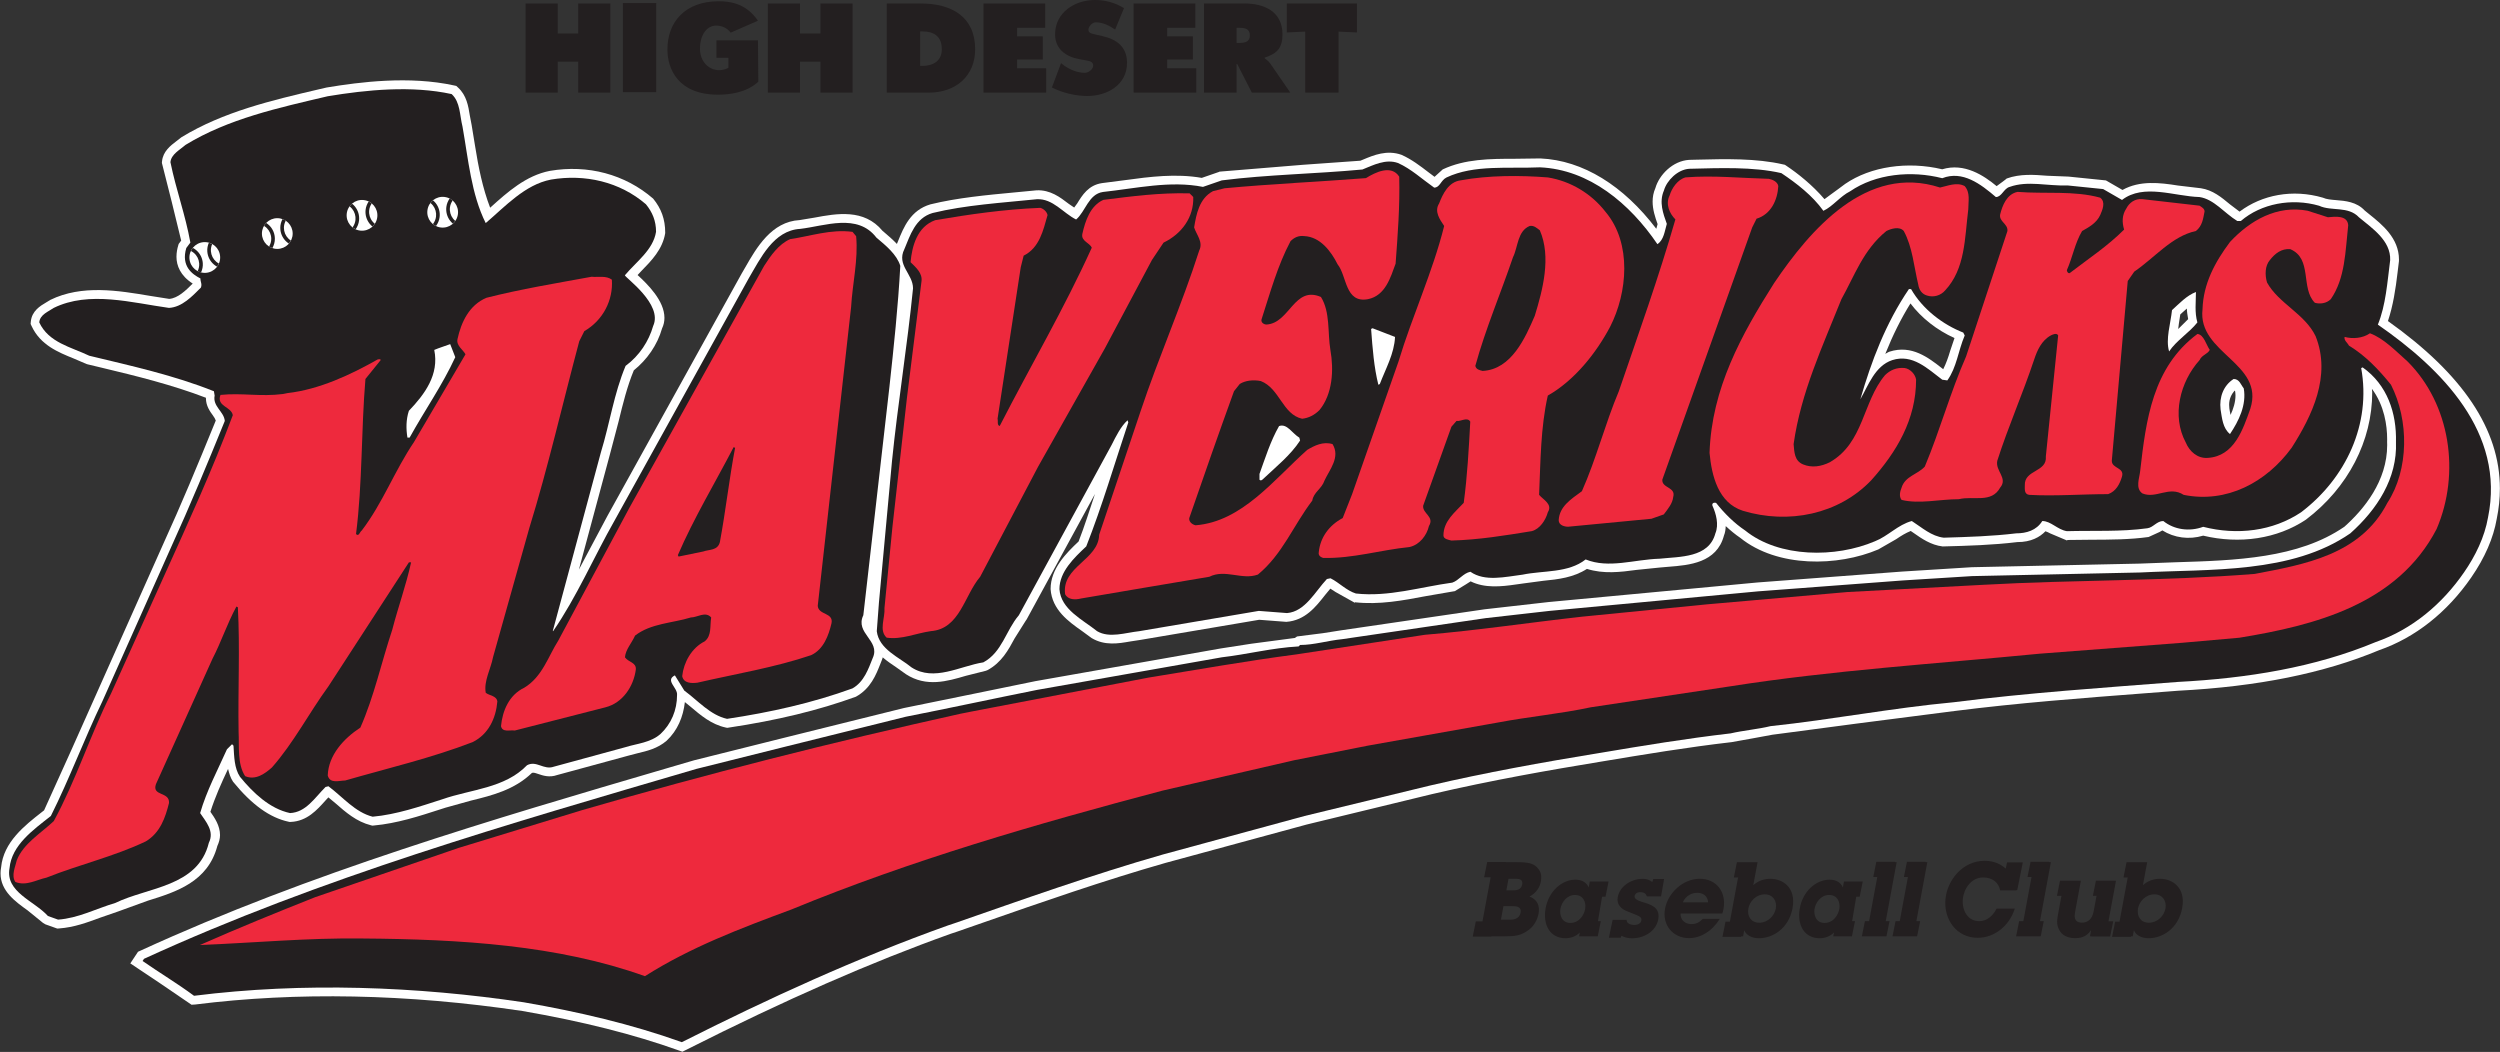
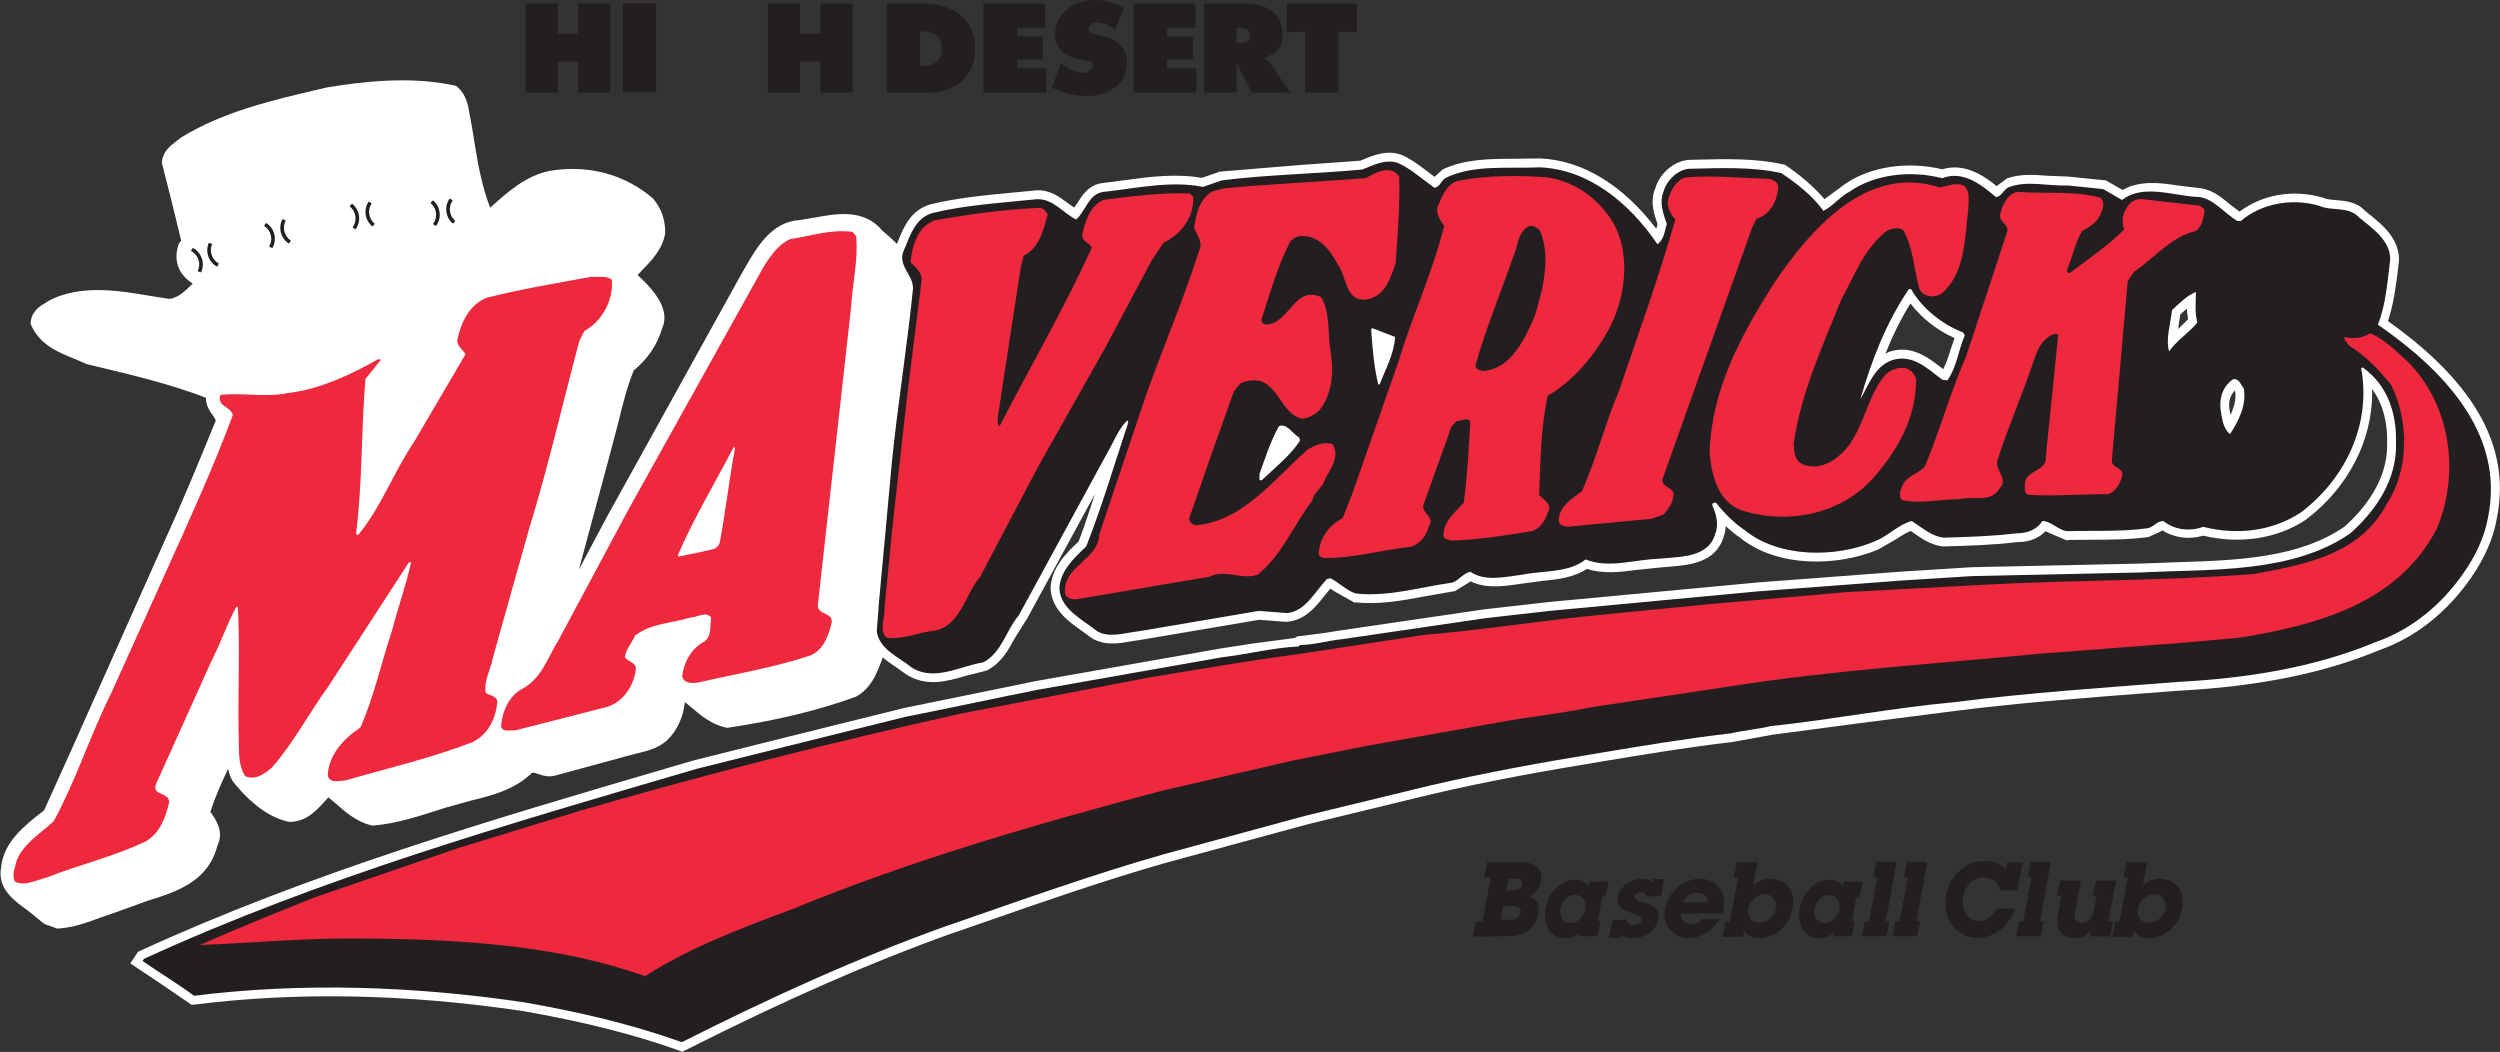
<svg xmlns="http://www.w3.org/2000/svg" width="243.95" height="102.65" version="1.1" viewBox="0 0 243.95 102.65">
  <rect x="0" y="0" width="243.95" height="102.65" fill="#333333" stroke="none" />
  <g transform="translate(-26.513 -139.68)">
    <path transform="matrix(0 1.333 1.333 0 244.17 180.17)" d="m0 0c-0.096-0.017-0.182-0.04-0.282-0.056 0 0-0.167-0.026-0.207-0.032-0.088-0.01-0.175-0.016-0.259-0.016-0.422 0-0.758 0.165-1.037 0.402 0.018 0.012 0.03 0.02 0.058 0.039 0.098 0.012 0.196 0.025 0.294 0.025 0.502 0 0.986-0.157 1.433-0.362zm-6.288-3.833c-0.13 0.022-0.242 0.023-0.376 0.047 0 0-0.419 0.064-0.691 0.105-0.061 0.066-0.123 0.133-0.123 0.133-0.111 0.118-0.207 0.234-0.31 0.35 0.251 3e-3 0.513 0.052 0.775 0.095 0.215-0.216 0.724-0.729 0.725-0.73zm1.575-16.684c0.494-0.144 0.949-0.307 1.366-0.516-0.022-0.029-0.066-0.085-0.066-0.085-0.776-0.991-1.742-2.225-1.22-3.846 0.039-0.118 0.111-0.203 0.163-0.31-1.378 0.552-2.598 1.161-3.692 1.842 1.061 0.803 1.946 1.925 2.534 3.224 0.404-0.136 0.915-0.309 0.915-0.309zm-2.16 32.039c-1.132 0.377-2.34 0.561-3.527 0.701l-0.856 0.104c-0.04 1e-3 -0.079 2e-3 -0.117 2e-3 -1.573 0-2.57-1.242-3.303-2.155l-0.291-0.357c-0.636-0.59-0.705-1.422-0.759-2.09-0.03-0.366-0.058-0.711-0.178-0.967-0.648-2.209-0.214-4.459 1.021-6.1-0.165-0.219-0.535-0.706-0.535-0.706-0.515-0.62-1.047-1.26-1.177-2.128-8e-3 -0.078-0.198-1.672-0.198-1.672-0.211-1.326-0.387-2.796 0.323-4.066-0.209-0.361-0.699-1.211-0.699-1.211l-0.279-2.737c-3e-3 -0.09-0.062-1.556-0.062-1.556-0.076-0.974-0.154-1.981 0.202-2.972 0 1e-3 0 1e-3 1e-3 1e-3 0.022 0 0.514-0.678 0.557-0.737-0.765-0.924-1.729-2.353-1.233-3.984-0.602-2.529-0.21-5.232 1.068-7.099 0.01 0 0.779-1.059 0.779-1.059s0.173-0.234 0.34-0.46c-1.044-0.89-1.903-1.981-2.449-2.799l-0.066-0.098-0.026-0.116c-0.46-1.992-0.403-4.226-0.348-6.388l0.013-0.511c0.075-1.205 1.107-2.192 2.062-2.465 0.331-0.147 0.665-0.204 0.992-0.204 0.588 0 1.147 0.186 1.647 0.364 0.082-0.022 0.165-0.044 0.165-0.044 0.065-0.016 0.117-0.035 0.179-0.051-3.152-2.396-5.013-5.362-5.15-8.487 0-0.057 0.025-1.852 0.025-1.878 0-1.798 0.012-3.651 0.779-5.271 5e-3 -0.011 0.416-0.457 0.543-0.596-0.156-0.207-0.314-0.419-0.314-0.419-0.476-0.619-0.968-1.259-1.297-2-0.38-1.072 0.023-2.035 0.348-2.81 0 0 0.048-0.117 0.083-0.204 0.013-0.173 0.298-4.191 0.298-4.191l0.501-6.114 0.024-0.049s0.363-1.05 0.434-1.255c-0.33-1.881-0.087-3.794 0.169-5.646l0.214-1.659c0.148-0.993 0.887-1.445 1.481-1.808 0 0 0.155-0.114 0.307-0.225-0.134-0.197-0.268-0.395-0.268-0.395-0.487-0.634-1.038-1.354-0.993-2.359 3e-3 -0.037 0.151-1.578 0.151-1.578 0.195-2.077 0.395-4.225 0.875-6.187 0.424-1.459 1.681-1.966 2.69-2.373l0.209-0.086c-0.316-0.301-0.603-0.631-0.87-0.947l-0.09-0.107c-1.632-1.349-1.269-3.357-0.965-4.982l0.179-1.083c0.11-2.062 2.038-3.167 3.445-3.973l0.476-0.276c0.017-0.01 17.738-9.825 17.738-9.825-6e-3 3e-3 3.023-1.609 3.023-1.609 0.3-0.155 0.603-0.321 0.906-0.478-3.844 1.035-8.434 2.271-8.434 2.271 0.02-5e-3 -2.425 0.639-2.425 0.639-1.254 0.304-2.547 0.622-3.728 1.11-0.787 0.973-1.849 1.72-3.07 2.069-0.256 0.121-0.515 0.174-0.774 0.174-1.264 0-2.476-1.249-3.134-1.966-0.149 0.139-0.307 0.287-0.307 0.287-0.739 0.724-1.577 1.545-2.757 1.734-0.014 1e-3 -0.028 1e-3 -0.041 1e-3 -0.985 0-1.767-0.292-2.489-0.882-1.791-2.066-2.503-4.793-2.032-7.561 0.34-1.75 1.561-3.107 2.638-4.305 0 0 0.05-0.057 0.059-0.067-1.418-0.546-2.982-0.862-4.542-1.108l-1.503-0.246c-0.044-0.01-0.699-0.133-0.699-0.133-0.692-0.11-1.476-0.234-2.053-0.864l-0.118-0.129-0.037-0.17c-0.712-3.261-0.254-6.879 0.153-9.318l0.135-0.582c0.805-3.434 1.637-6.985 3.506-10.048 0.065-0.088 0.289-0.372 0.289-0.372 0.315-0.415 0.745-0.983 1.478-1.05l0.111-0.01 2.851 0.721s2.4 0.586 2.835 0.692c0.073-0.054 0.247-0.184 0.247-0.184l0.11-0.033c0.228-0.069 0.516-0.128 0.83-0.128 0.639 0 1.379 0.281 1.959 1.187h2e-3c0.519-0.517 1.072-1.095 1.121-1.717-0.027-0.173-0.218-1.383-0.218-1.383-0.395-2.349-0.841-5.009 0.294-7.327 0.055-0.091 0.2-0.326 0.2-0.326 0.225-0.383 0.601-1.024 1.384-1.096l0.174-0.015 0.158 0.073c1.386 0.644 1.91 1.94 2.373 3.084l0.401 0.935 0.024 0.078 0.246 1.027c0.611 2.558 1.262 5.189 2.203 7.639 0.011 0 0.022-3e-3 0.033-3e-3 0.56 0 0.971 0.301 1.259 0.511 0.143 0.104 0.266 0.174 0.375 0.21 3.348-1.362 6.183-2.544 8.992-3.826 5e-3 -2e-3 15.177-6.769 15.177-6.769s4.132-1.868 4.364-1.973c0.067-0.085 0.138-0.176 0.138-0.176 0.975-1.246 2.189-2.796 4.034-2.97 0.156-0.029 0.305-0.042 0.448-0.042 1.286 0 2.063 1.086 2.701 1.977l0.918 1.129 0.106 0.176 0.311 0.871-0.01 0.136c-0.078 1.09-0.437 2.059-0.785 2.997l-0.461 1.332c-0.039 0.101-0.79 2.177-0.79 2.177-0.638 2.061-1.374 4.383-4.005 5.077-0.275 0.128-0.542 0.195-0.791 0.195-0.694 0-1.275-0.401-1.706-0.704-1.075 0.339-2.085 0.796-3.142 1.292 0.324 0.081 0.649 0.171 0.94 0.366 1.694 1.381 2.635 2.698 2.928 4.064l0.018 0.082-4e-3 0.084c-0.055 1.186-0.867 1.91-1.584 2.55 0 0-0.11 0.102-0.213 0.198 0.203 0.244 0.419 0.504 0.419 0.504 0.669 0.763 1.36 1.553 1.624 2.61l0.027 0.106-0.01 0.109c-0.154 1.69-0.676 3.301-1.181 4.858l-0.121 0.376c-5e-3 0.015-0.524 1.883-0.524 1.883-0.381 1.567-0.794 3.178-2.02 4.45-0.04 0.085-0.029 0.168 0.072 0.462 0.119 0.347 0.282 0.823 0.077 1.395 0.013-0.04-1.417 5.205-1.417 5.205-7e-3 0.023-0.18 0.689-0.18 0.689-0.161 0.679-0.342 1.449-0.908 2.109-0.752 0.806-1.753 1.218-2.833 1.341 0.16 0.196 0.319 0.393 0.319 0.393 0.647 0.761 1.315 1.548 1.541 2.588l0.025 0.116-0.018 0.118c-0.53 3.535-1.268 6.579-2.26 9.304-0.596 1.078-1.599 1.473-2.405 1.79l-0.191 0.076c-0.098 0.044-0.191 0.073-0.284 0.099 0.277 0.319 0.511 0.668 0.725 0.987l0.507 0.712c0.969 1.494 0.517 3.027 0.118 4.38l-0.368 1.463-0.05 0.129c-0.556 1.033-1.496 1.538-2.324 1.984l-1.291 0.812-0.094 0.066s-5.622 3.062-9.186 5.003c1.168-0.391 2.338-0.755 3.478-1.199 0.85-0.902 1.988-2.05 3.487-2.05 1.525 0.107 2.385 1.328 3.075 2.309l0.508 0.693c0.576 0.967 0.402 1.963 0.247 2.843l-0.108 0.708c-5e-3 0.039-1.404 8.282-1.477 8.716 0.011 0.146 0.152 1.99 0.152 1.99-0.102 1.375-1.097 2.155-1.975 2.843 0 0-0.245 0.203-0.457 0.378 0.122 0.188 0.25 0.386 0.25 0.386l0.787 1.406-0.039 5e-3c0.198 1.782-0.131 3.513-0.448 5.187l-0.371 2.151-6e-3 -5e-3 -0.486 0.794s-0.138 0.216-0.219 0.344c0.515 1.041 0.385 2.243 0.227 3.327l-0.078 0.558c-8e-3 0.051-0.191 1.436-0.191 1.436-0.105 1.097-0.242 2.221-0.871 3.193 0.382 1.209 0.238 2.439 0.074 3.632l-0.174 1.705c-4e-3 0.05-0.057 0.657-0.057 0.657-0.117 1.479-0.276 3.505-2.282 4.036-0.221 0.093-0.458 0.12-0.694 0.13 0.321 0.349 0.619 0.706 0.855 1.059 2.207 2.726 2.108 7.162 0.853 10.111-3e-3 0-0.753 1.311-0.753 1.311-0.245 0.359-0.456 0.706-0.598 1.063 0.067 0.098 0.137 0.2 0.137 0.2 0.419 0.598 0.894 1.274 0.996 2.137-0.048 1.849-0.101 3.662-0.319 5.459 4e-3 1.014-0.371 1.661-0.793 2.065 0.049 0.115 0.075 0.216 0.161 0.359l0.523 1.238-0.045-8e-3 -0.019 1.741c-4e-3 1.397-8e-3 2.841-0.2 4.22-3e-3 0-0.368 0.807-0.368 0.807s-0.072 0.124-0.115 0.201c0.547 0.872 0.694 1.955 0.384 2.988 0.642 2.687 0.232 5.42-1.171 7.522-2.348 3.101-5.789 4.853-9.316 4.853-0.087 0-0.175-0.021-0.263-0.023 1.228 0.919 2.701 1.116 3.679 1.116 0.069 0 0.135-1e-3 0.198-3e-3 0.082 4e-3 0.163 5e-3 0.244 5e-3 2.628 0 4.688-1.689 5.975-3.13 2.328-3.377 2.468-7.965 2.604-12.403l0.097-2.586c-1e-3 0.019 0.264-12.29 0.264-12.29 1e-3 -0.027 0.32-5.121 0.32-5.121 1e-3 -8e-3 0.797-10.566 0.797-10.566 1e-3 -0.012 1.433-15.292 1.433-15.292 1e-3 -0.013 0.531-4.683 0.531-4.683 3e-3 -0.02 1.542-10.525 1.542-10.525-4e-3 0.029 0.206-1.31 0.206-1.31l0.24-1.894s0.063-0.093 0.111-0.164c0.055-0.419 0.423-3.198 0.423-3.198l0.344-2.221c5e-3 -0.04 2.393-13.569 2.393-13.569 3e-3 -0.015 0.891-4.347 0.891-4.347l1.075-5.269c7e-3 -0.031 2.182-8.786 2.182-8.786 1e-3 -1e-3 1.645-6.58 1.645-6.58 7e-3 -0.025 0.554-1.893 0.554-1.893 3.783-12.904 7.694-26.248 13.387-38.65l0.076-0.168 0.852-0.565 1.39 2.082 1.636 2.4-0.016 0.263c-0.939 7.462-0.779 15.525 0.475 23.965 0.76 4.386 1.705 8.134 2.888 11.445l0.093 0.261-0.125 0.248c-3.702 7.341-6.406 13.505-8.511 19.398l-0.154 0.465c-3e-3 8e-3 -0.653 1.875-0.653 1.875-1.515 4.345-3.082 8.838-4.38 13.379l-2.809 10.337c4e-3 -0.016-2.224 9.163-2.224 9.163-1.022 4.369-1.776 8.704-2.378 12.367-0.52 3.118-1.057 6.341-1.429 9.573-0.013 0.074-0.261 1.46-0.261 1.46l-0.284 1.541c0.016-0.089-0.813 6.151-0.813 6.151l-0.922 7.175c-0.586 4.605-0.947 9.34-1.296 13.92l-0.189 2.465c-0.302 5.812-1.273 10.62-2.965 14.684-0.912 2.632-2.762 4.981-5.337 6.755-1.436 0.989-2.875 1.615-4.277 1.858-0.749 0.154-1.489 0.231-2.222 0.231-4.327 0-8.362-2.713-12.258-8.194" fill="#fff" />
    <g fill="#231f20">
      <path transform="matrix(0 1.333 1.333 0 244.47 176.66)" d="m0 0c0.477-0.743 1.326-1.062 2.228-0.956 0.637 0.106 1.379 0.16 1.804 0.69-0.955 0.637-2.122 1.221-3.342 1.008-0.266-0.212-0.69-0.318-0.69-0.742zm-5.041-4.51c1.008-0.107 2.123-0.478 3.025-0.213-0.796 0.531-1.38 1.486-2.123 2.07-0.743-0.212-1.486-0.106-2.228-0.106 0.265-0.69 0.849-1.22 1.326-1.751zm-1.538-19.261c2.493-1.697 5.305-2.758 8.064-3.554-1.008 0.584-2.44 1.061-2.865 2.335-0.477 1.485 0.637 2.599 1.433 3.66l0.053 0.372c-0.955 0.689-2.176 0.796-3.29 1.273l-0.212-0.106c-0.583-1.486-1.698-2.971-3.183-3.82zm10.876-44.621c-0.318-0.53-1.061-0.901-0.849-1.485 1.115-0.637 2.335-1.008 3.502-1.433h0.425c0.106 0.106 0 0.212-0.054 0.266-0.901 0.955-1.751 2.016-2.812 2.705zm-8.011 5.359 0.053-0.106c1.432 0.106 2.812 0.212 4.085 0.531l-0.053 0.106c-1.114 0.424-2.228 1.061-3.449 1.114zm-10.293 4.51c0 0.424-0.531 0.478-0.743 0.902-0.955 2.016-0.637 4.51-0.743 6.844 0.159 3.609 2.652 6.579 5.624 8.596-0.319 0.477-0.955 0.53-1.486 0.689-0.743-0.265-1.591-0.583-2.441-0.212-0.742 0.212-1.538 1.008-1.591 1.857-0.053 2.229-0.159 4.669 0.318 6.739 0.743 1.113 1.645 2.281 2.759 3.077-0.318 0.689-1.061 1.22-1.432 1.963-1.273 1.858-1.539 4.457-0.955 6.738-0.584 1.486 0.424 2.812 1.379 3.926 0 0.425-0.636 0.584-0.743 1.009-0.477 1.326-0.053 2.759-0.106 4.245l0.265 2.599 0.796 1.38c-1.22 1.591-0.265 3.82-0.212 5.677 0.159 1.061 1.168 1.804 1.751 2.759v0.265c-1.274 1.486-1.698 3.714-1.114 5.73 0.424 0.903 0 2.123 0.849 2.918 0.796 0.956 1.698 2.335 3.13 2.282 1.645-0.212 3.29-0.318 4.723-0.902 3.236 4.669 7.905 9.338 14.112 8.065 1.454-0.253 2.819-0.926 4.02-1.754 2.311-1.592 4.179-3.795 5.106-6.47 1.857-4.457 2.653-9.391 2.918-14.485 0.425-5.465 0.796-10.983 1.486-16.395 0.425-4.563 1.274-8.913 1.751-13.423 0.213-0.849 0.319-2.016 0.53-2.918 0.373-3.237 0.903-6.421 1.434-9.604 0.689-4.192 1.432-8.33 2.387-12.415l2.228-9.18 2.812-10.346c1.486-5.199 3.29-10.24 5.041-15.28l0.159-0.477c2.388-6.686 5.359-13.159 8.543-19.473-1.327-3.714-2.229-7.587-2.919-11.567-1.167-7.852-1.485-16.129-0.477-24.141-0.902-1.22-1.698-2.547-2.547-3.767l-0.16 0.106c-5.942 12.946-9.868 26.688-13.9 40.43l-1.645 6.579-2.175 8.755c-0.637 3.236-1.327 6.42-1.964 9.603l-2.387 13.53c-0.212 1.857-0.69 3.661-0.796 5.624l-0.106 0.106c0 1.008-0.319 2.017-0.424 3.078l-1.54 10.505-0.53 4.669-1.432 15.28-0.796 10.559-0.319 5.094-0.265 12.309c-0.265 5.147 0.106 11.089-2.865 15.387-1.751 1.963-4.032 3.449-6.685 3.342-2.123 0.054-4.192-0.636-5.465-2.44l0.053-0.106c4.085 0.743 8.065-1.114 10.558-4.404 1.38-2.069 1.698-4.669 1.061-7.163 0.372-1.008 0.213-2.122-0.424-2.918 0-0.478 0.478-0.743 0.53-1.167 0.266-1.91 0.16-3.979 0.213-5.89-0.106-0.69-0.743-1.167-0.743-1.803 0.69-0.425 0.902-1.168 0.902-1.91 0.212-1.751 0.265-3.503 0.318-5.306-0.106-0.902-0.742-1.592-1.22-2.335 0.265-1.008 1.114-1.751 1.485-2.706 1.221-2.865 1.221-7.004-0.795-9.497-0.531-0.796-1.273-1.539-2.017-2.123-0.052-0.212 0.054-0.318 0.213-0.265 0.583 0.265 1.379 0.478 2.016 0.212 1.804-0.477 1.698-2.599 1.857-4.085 0.053-1.857 0.743-3.714 0.053-5.412 1.008-1.274 0.796-3.077 1.114-4.616 0.16-1.273 0.531-2.759-0.212-3.82 0.106-0.531 0.637-0.849 0.796-1.327 0.318-2.334 1.061-4.669 0.796-7.056-0.213-0.69-0.796-1.221-1.115-1.857l0.054-0.265c0.902-0.85 2.387-1.592 2.493-2.918l-0.159-2.07 1.486-8.754c0.106-1.008 0.53-2.175 0-3.078-0.849-1.061-1.592-2.653-3.078-2.759-1.273 0-2.281 1.061-3.13 1.963-2.971 1.168-6.048 2.07-9.073 3.078l-0.159-0.053c0.424-0.478 1.167-0.849 1.804-1.168l12.469-6.791c1.114-0.955 2.706-1.22 3.448-2.6 0.265-1.698 1.432-3.608 0.371-5.253-0.742-0.901-1.326-2.387-2.652-2.547l-2.123 0.16-10.346 0.955c-4.192 0.424-8.383 1.114-12.628 1.538-1.061 0-1.697-1.22-2.865-0.636-1.008 0.425-2.282 0.796-2.652 2.069-0.584 2.388-0.743 5.041-1.009 7.64-0.052 1.168 1.009 1.911 1.486 2.865-0.584 0.691-1.857 0.902-2.016 1.963-0.265 2.441-0.849 4.935-0.372 7.323l-0.477 1.379c-0.425 3.342-0.477 6.898-0.796 10.293-0.319 0.796-0.796 1.698-0.477 2.6 0.424 0.955 1.167 1.751 1.804 2.653" />
      <path transform="matrix(0 1.333 1.333 0 193.19 227.73)" d="m0 0c-0.242-7e-3 -0.697-0.164-0.697-0.795 0-0.632 0.455-0.958 0.697-1.055zm1.211 0.855c0.455-0.283 0.807-0.634 1.042-1.023 0.242-0.382 0.367-0.809 0.367-1.227 0-1.167-0.946-1.983-2.157-1.758-1.138 0.211-2.188 1.3-2.188 2.54 0 1.241 0.984 1.969 2.224 1.739 0.161-0.03 0.227-0.057 0.323-0.089v-3.054c0.484-0.016 0.771 0.335 0.771 0.812 0 0.374-0.169 0.604-0.382 0.812v1.248" />
      <path transform="matrix(0 1.333 1.333 0 175.05 225.98)" d="m0 0c0.433-0.08 0.433-0.477 0.433-0.668v-0.491l-0.844 0.156v0.492c0 0.212 0 0.587 0.411 0.511zm2.062-0.118c0.521-0.096 0.521-0.61 0.521-0.786v-0.653l-0.99 0.183v0.653c0 0.22 0 0.69 0.469 0.603zm-2.267 1.484c-0.316 0.059-0.646 0.039-0.896-0.157-0.44-0.314-0.528-0.724-0.528-1.641v-0.764l-9e-3 2e-3v-1.369l1.113-0.224v0.477l3.231-0.599v-0.488l1.114-0.224v1.369l-0.018 3e-3v0.862c0 0.917-0.052 1.287-0.47 1.863-0.272 0.381-0.749 0.638-1.181 0.718-0.228 0.042-0.954 0.155-1.262-0.662-0.25 0.487-0.676 0.756-1.094 0.834" />
      <path transform="matrix(0 1.333 1.333 0 199.8 228.33)" d="m0 0c0.536-0.1 1.042-0.59 1.042-1.213 0-0.61-0.484-0.902-1.049-0.797-0.507 0.094-1.028 0.557-1.028 1.203 0 0.602 0.506 0.905 1.035 0.807zm-2.173-0.383c0-0.169 0-0.749 0.463-1.268l-1.676 0.312v-1.512l1.117-0.224v0.309l3.232-0.598v-0.321l1.113-0.224v1.369l-0.036 7e-3v0.137l-0.433 0.08v0.014c0.293 0.1 0.572 0.489 0.572 1.061 0 1.035-0.734 2.191-2.201 2.463-1.541 0.285-2.151-0.754-2.151-1.605" />
      <path transform="matrix(0 1.333 1.333 0 237.82 228.33)" d="m0 0c0.536-0.099 1.042-0.589 1.042-1.213 0-0.609-0.484-0.901-1.049-0.797-0.507 0.095-1.028 0.558-1.028 1.204 0 0.602 0.506 0.904 1.035 0.806zm-2.173-0.383c0-0.168 0-0.748 0.463-1.267l-1.676 0.311v-1.511l1.117-0.224v0.309l3.232-0.599v-0.32l1.113-0.225v1.369l-0.036 8e-3v0.136l-0.433 0.08v0.015c0.293 0.1 0.572 0.488 0.572 1.061 0 1.034-0.734 2.19-2.201 2.462-1.541 0.286-2.151-0.753-2.151-1.605" />
      <path transform="matrix(0 1.333 1.333 0 211.59 223.81)" d="m0 0v-0.126l-0.027 6e-3v-1.369l1.113-0.224v0.294l3.231-0.599v-0.306l1.114-0.224v1.801l-1.114 0.225v-0.277l-4.317 0.799" />
      <path transform="matrix(0 1.333 1.333 0 214.58 223.81)" d="m0 0v-0.126l-0.027 5e-3v-1.369l1.113-0.224v0.295l3.231-0.599v-0.306l1.114-0.225v1.802l-1.114 0.225v-0.278l-4.317 0.8" />
      <path transform="matrix(0 1.333 1.333 0 226.64 223.81)" d="m0 0v-0.126l-0.027 6e-3v-1.369l1.113-0.225v0.296l3.231-0.599v-0.307l1.114-0.224v1.801l-1.114 0.225v-0.277l-4.317 0.799" />
      <path transform="matrix(0 1.333 1.333 0 179.75 229.74)" d="m0 0c0-0.655-0.637-0.798-1.013-0.734-0.456 0.076-1.034 0.448-1.034 1.071 0 0.616 0.535 0.827 1.019 0.746 0.391-0.066 1.028-0.402 1.028-1.083zm-1.918 2.573-1.114 0.224v-1.369h1e-3v-9e-3l0.265-0.044 0.162-0.033v-8e-3c-0.246-0.089-0.564-0.371-0.564-0.966 0-0.97 0.824-1.967 2.14-2.188 1.15-0.193 2.148 0.315 2.148 1.467 0 0.37-0.136 0.781-0.426 1.046l0.288-0.057v0.11h1e-3v1.087h-1e-3v0.171l-1.114 0.225v-0.209l-1.786 0.3v0.253" />
      <path transform="matrix(0 1.333 1.333 0 204.55 229.74)" d="m0 0c0-0.655-0.637-0.797-1.013-0.734-0.456 0.077-1.034 0.449-1.034 1.072 0 0.615 0.535 0.827 1.019 0.746 0.391-0.066 1.028-0.402 1.028-1.084zm-1.918 2.574-1.114 0.224v-1.369h1e-3v-9e-3l0.265-0.045 0.162-0.032v-8e-3c-0.246-0.09-0.564-0.37-0.564-0.967 0-0.969 0.824-1.966 2.14-2.187 1.15-0.193 2.148 0.315 2.148 1.468 0 0.369-0.136 0.78-0.426 1.046l0.288-0.059v0.11h1e-3v1.088h-1e-3v0.172l-1.114 0.224v-0.209l-1.786 0.3v0.253" />
-       <path transform="matrix(0 1.333 1.333 0 223.9 223.83)" d="m0 0v-1.157l0.458-0.093c-0.336-0.371-0.573-0.879-0.573-1.541 0-1.628 1.424-2.744 2.811-2.873 1.468-0.137 2.826 0.8 2.826 2.361 0 1.205-0.851 2.307-2.136 2.716v-1.333c0.191-0.098 0.917-0.489 0.917-1.283 0-0.827-0.792-1.265-1.614-1.189-0.77 0.073-1.585 0.626-1.585 1.481 0 0.686 0.372 1.143 0.946 1.253v1.195c-8e-3 0-0.018-1e-3 -0.026-2e-3v0.057l-2.024 0.408" />
+       <path transform="matrix(0 1.333 1.333 0 223.9 223.83)" d="m0 0v-1.157l0.458-0.093c-0.336-0.371-0.573-0.879-0.573-1.541 0-1.628 1.424-2.744 2.811-2.873 1.468-0.137 2.826 0.8 2.826 2.361 0 1.205-0.851 2.307-2.136 2.716v-1.333c0.191-0.098 0.917-0.489 0.917-1.283 0-0.827-0.792-1.265-1.614-1.189-0.77 0.073-1.585 0.626-1.585 1.481 0 0.686 0.372 1.143 0.946 1.253v1.195v0.057l-2.024 0.408" />
      <path transform="matrix(0 1.333 1.333 0 232.99 225.62)" d="m0 0v-0.099h-3e-3v-1.369l1.114-0.224v0.268l1.127-0.209c0.646-0.119 0.83-0.499 0.83-0.851 0-0.652-0.536-0.553-0.815-0.502l-2.253 0.417v-0.159l-3e-3 1e-3v-1.37l1.114-0.224v0.329l1.325-0.246c0.558-0.104 0.852-0.114 1.255 0.135 0.455 0.275 0.514 0.851 0.514 1.1 0 0.309-0.044 0.816-0.565 1.162v0.015l0.433-0.08v0.112l6e-3 -1e-3v1.369l-1.113 0.225v-0.348l-2.966 0.549" />
      <path transform="matrix(0 1.333 1.333 0 188.6 227.15)" d="m0 0-1.275 0.222v-0.795l0.223-0.067c-0.176-0.214-0.233-0.447-0.233-0.706 0-0.844 0.536-1.677 1.343-1.826 0.551-0.102 0.895 0.274 1.064 0.771 0.302 0.722 0.338 1.017 0.654 0.958 0.198-0.036 0.315-0.279 0.315-0.484 0-0.051 0-0.608-0.374-0.59v-1.028l1.307-0.273v0.863l-0.137 0.055c0.13 0.257 0.18 0.524 0.18 0.778 0 0.902-0.528 1.756-1.386 1.915-0.881 0.164-1.087-0.533-1.278-1.187-0.095-0.305-0.22-0.583-0.44-0.542-0.11 0.02-0.272 0.138-0.272 0.395 0 0.36 0.143 0.435 0.309 0.503v1.038" />
      <path transform="matrix(0 1.333 1.333 0 77.8 140.02)" d="m0 0v2.353h2.197v1.498h-2.197v2.352h6.524v-2.352h-2.267v-1.498h2.267v-2.353h-6.524" />
      <path transform="matrix(0 1.333 1.333 0 0 0)" d="m105.01 65.487h6.524v2.442h-6.524z" />
-       <path transform="matrix(0 1.333 1.333 0 100.51 147.65)" d="m0 0c0.822-0.876 0.952-2.138 0.952-2.952 0-2.908-1.87-3.702-3.306-3.702-2.043 0-3.533 1.319-3.533 3.751 0 0.804 0.137 1.999 1.424 2.876l0.876-2c-0.356-0.246-0.52-0.684-0.52-1.067 0-0.603 0.587-1.178 1.705-1.178 1.186 0 1.909 1.068 1.389 2.082h-0.737v-0.877h-1.276v3.04l3.026 0.027" />
      <path transform="matrix(0 1.333 1.333 0 101.44 140.02)" d="m0 0v2.353h2.197v1.497h-2.197v2.353h6.524v-2.353h-2.267v-1.497h2.267v-2.353h-6.524" />
      <path transform="matrix(0 1.333 1.333 0 116.3 146.11)" d="m0 0v0.151c0 0.811-0.363 1.435-1.22 1.435-0.917 0-1.306-0.543-1.306-1.435v-0.151zm-4.568-2.442v2.486c0 2.255 0.96 3.984 3.357 3.984 1.939 0 3.167-1.408 3.167-3.377v-3.093h-6.524" />
      <path transform="matrix(0 1.333 1.333 0 122.48 140.02)" d="m0 0v4.519h1.782v-2.059h0.623v1.88h1.696v-1.88h0.64v2.13h1.783v-4.59h-6.524" />
      <path transform="matrix(0 1.333 1.333 0 130.05 145.84)" d="m0 0 0.1 0.125c0.343 0.436 0.609 1.045 0.609 1.606 0 0.241-0.226 0.621-0.533 0.621-0.308 0-0.335-0.321-0.38-0.543l-0.09-0.491c-0.172-0.953-0.741-1.755-1.807-1.755-1.617 0-2.521 1.453-2.521 2.914 0 0.766 0.19 1.471 0.597 2.13l1.57-0.648c-0.289-0.419-0.533-0.898-0.533-1.424 0-0.214 0.273-0.531 0.553-0.531 0.252 0 0.288 0.304 0.334 0.491l0.126 0.552c0.235 1.034 0.795 1.783 1.952 1.783 1.626 0 2.43-1.462 2.43-2.915 0-0.846-0.235-1.827-0.623-2.584l-1.784 0.669" />
      <path transform="matrix(0 1.333 1.333 0 137.13 140.02)" d="m0 0v4.519h1.782v-2.059h0.623v1.881h1.696v-1.881h0.64v2.13h1.783v-4.59h-6.524" />
      <path transform="matrix(0 1.333 1.333 0 147.18 143.87)" d="m0 0v0.169c0 0.401-0.061 0.802-0.546 0.802-0.501 0-0.562-0.365-0.562-0.784v-0.187zm-2.89-2.388v2.95c0 1.515 0.623 2.798 2.267 2.798 0.986 0 1.402-0.392 1.696-1.301h0.052c0.095 0.125 0.199 0.276 0.389 0.41l2.12 1.461v-2.816l-2.094-1.069v-0.045h2.094v-2.388h-6.524" />
      <path transform="matrix(0 1.333 1.333 0 152.08 140.02)" d="m0 0v5.134h2.12l-0.061-1.345h4.465v-2.442h-4.465l0.061-1.347h-2.12" />
-       <path transform="matrix(0 1.333 1.333 0 70.443 173.26)" d="m0 0c0.159-0.424 0.265-0.796 0.424-1.167 1.804 0.371 3.237-0.69 4.457-1.857 0.637-0.212 1.327-0.212 1.963-0.106v0.159c-2.016 1.114-3.82 2.388-5.889 3.343zm-18.305 0.106c0.584 0.637 1.539 0.584 2.387 0.796 2.388 0.425 4.935 0.637 7.057 1.698-1.22 1.433-2.812 2.865-3.184 4.775-0.423 2.494 0.16 5.041 1.805 6.951 0.583 0.477 1.22 0.743 2.016 0.743 1.327-0.212 2.175-1.433 3.184-2.282 0.158 0 2.122 2.812 3.713 2.07 1.115-0.319 2.176-1.008 2.919-2.017 2.016-0.849 4.244-1.167 6.314-1.804l12.999-3.501c0.053 0 0.106-0.053 0.106 0-2.547 1.751-5.412 2.971-8.118 4.509l-17.721 9.816c-1.433 0.849-3.502 1.804-3.609 3.767-0.212 1.804-1.166 4.191 0.637 5.571 0.584 0.69 1.221 1.486 2.07 1.751 2.971-0.159 5.942-0.478 8.861-0.796l16.713-1.91c1.326-0.636 1.856 1.274 3.13 0.69 0.796-0.319 1.75-0.637 2.228-1.486 1.061-2.918 1.751-5.995 2.228-9.179-0.265-1.22-1.326-2.122-2.068-3.13l-1.115-0.69c0.371-0.742 0.902 0.213 1.433 0.159 1.114 0 2.122-0.424 2.865-1.22 0.636-0.742 0.69-1.698 0.955-2.547l1.432-5.253c0.266-0.743-0.477-1.273-0.106-1.962 1.698-1.645 1.751-4.086 2.494-6.208 0.53-1.645 1.114-3.343 1.274-5.094-0.319-1.274-1.433-2.175-2.229-3.236l0.053-0.213c0.796-0.796 1.857-1.433 1.91-2.599-0.318-1.486-1.485-2.707-2.653-3.662-0.637-0.424-1.485-0.424-2.281-0.477l-0.107-0.106 0.372-0.372c1.539-0.689 3.024-1.485 4.669-1.963 0.637 0.425 1.327 1.061 2.176 0.637 3.236-0.796 3.236-4.457 4.403-6.845 0.425-1.432 1.114-2.705 1.221-4.191l-0.265-0.743c-1.115-1.007-1.752-3.13-3.502-2.812-1.699 0.159-2.812 1.751-3.821 3.025-2.758 1.379-5.624 2.44-8.383 3.767l-11.301 5.04c-3.024 1.38-6.101 2.653-9.232 3.926-0.69-0.053-1.061-0.902-1.857-0.743l-0.318-0.053c-1.168-2.918-1.857-6.048-2.6-9.125-0.637-1.327-0.955-2.971-2.441-3.661-0.584 0.053-0.796 0.69-1.061 1.061-1.273 2.6-0.371 5.73 0 8.436-0.053 0.955-0.849 1.698-1.486 2.335-0.278 0.105-0.411-0.041-0.669-0.033-0.306-0.604-0.903-1.433-2.229-1.035l-0.398 0.298c-2.069-0.372-3.814-1.035-5.883-1.459-0.583 0.053-0.902 0.689-1.273 1.114-1.91 3.131-2.706 6.791-3.555 10.399-0.477 2.866-0.796 6.155-0.159 9.073" />
    </g>
    <g fill="#ee293d">
      <path transform="matrix(0 1.333 1.333 0 163.05 156.92)" d="m0 0c2.175 0.053 4.191-0.106 6.366-0.265 1.008-0.372 2.335-0.743 2.6-2.016 0.319-1.698-1.698-1.539-2.546-2.229-0.955-0.477-2.017-1.273-2.07-2.441-0.053-0.424 0.106-0.742 0.372-1.007 1.804-0.955 3.767-1.486 5.73-2.123 0.212-0.053 0.372 0.159 0.372 0.372-0.107 1.697-2.866 2.016-2.017 3.979 1.114 0.69 2.6 0.478 3.873 0.69 1.486 0.265 3.237 0.159 4.404-0.796 0.371-0.371 0.584-0.796 0.637-1.274-0.319-1.432-2.228-1.644-2.759-3.024-0.106-0.53-0.053-1.114 0.212-1.539l0.531-0.423c3.077-1.115 6.102-2.176 9.179-3.237 0.318-0.16 0.583 0.159 0.636 0.424-0.265 3.396-3.342 5.73-5.518 8.171-0.318 0.531-0.636 1.167-0.424 1.857 0.955 0.583 1.857-0.213 2.653-0.584 0.637-0.212 0.849-0.796 1.485-0.902 1.804-1.379 3.926-2.175 5.412-3.979 0.425-1.167-0.424-2.388 0.16-3.555 0.53-3.131 1.061-6.314 1.591-9.391 0.106-0.425 0.106-0.955-0.318-1.168-2.017-0.265-2.494 2.442-4.351 2.494l-9.02 3.025c-3.979 1.326-7.799 3.024-11.779 4.297-0.637 0.318-1.167-0.212-1.698-0.371-0.955 0.159-2.121 0.371-2.652 1.379l-0.212 0.85c-0.319 3.395-0.478 6.95-0.743 10.346-0.425 0.689-1.008 1.857-0.106 2.44" />
      <path transform="matrix(0 1.333 1.333 0 199.12 157.13)" d="m0 0c0.052 0.266 0.212 0.637 0.53 0.69 1.008-0.053 2.069-0.53 2.388-1.591l0.636-0.318 18.465-6.58c0.636-0.053 0.53 1.009 1.273 0.796 0.478-0.053 0.849-0.371 1.274-0.69l0.318-0.902 0.583-6.102c0-0.265-0.106-0.689-0.477-0.689-1.008 0.053-1.539 0.902-2.122 1.698-2.388 1.061-4.935 1.698-7.322 2.705-4.192 1.433-8.331 2.919-12.575 4.139-0.425-0.424-1.114-0.742-1.751-0.424-0.53 0.159-1.168 0.583-1.326 1.167-0.16 2.016 0.053 4.086 0.106 6.101" />
      <path transform="matrix(0 1.333 1.333 0 215.82 157.98)" d="m0 0c-0.107 0.531-0.425 1.22-0.107 1.804 0.478 0.425 1.114 0.265 1.698 0.265 2.122-0.265 4.351-0.212 5.943-1.697 0.371-0.319 0.53-0.849 0.371-1.327-0.106-0.371-0.424-0.583-0.796-0.637-1.326-0.317-2.759-0.424-3.926-1.061-0.372-0.318-0.16-0.955 0-1.273 1.38-1.698 3.289-2.335 4.987-3.29 3.449-1.379 6.844-2.971 10.612-3.502 0.584 0.054 1.22 0.054 1.485 0.69 0.266 0.637 0.16 1.327-0.159 1.964-1.432 2.493-4.404 2.387-6.367 4.032-0.371 0.371-0.583 0.849-0.53 1.433 0.053 0.424 0.477 0.795 0.849 0.848 2.918 0 5.306-1.432 7.375-3.289 2.494-2.388 3.236-6.049 2.228-9.391-0.584-1.804-2.547-2.282-4.244-2.441-4.722 0.159-8.649 2.335-12.416 4.722-3.926 2.653-8.755 6.791-7.003 12.15" />
      <path transform="matrix(0 1.333 1.333 0 231.45 158.97)" d="m0 0c0.319 0.425 0.902 0.159 1.273 0 0.584-0.265 0.902-0.849 1.168-1.326 0.902-0.531 1.91-0.69 2.865-1.115 0.107 0 0.265 0.106 0.212 0.213-1.061 1.379-1.963 2.759-3.183 3.979-0.531-0.159-1.062-0.159-1.539 0.159-0.424 0.212-0.742 0.637-0.69 1.167l0.478 4.192c0.106 0.159 0.212 0.371 0.424 0.371 0.531-0.106 1.061-0.159 1.433-0.636 0.371-1.751 1.963-3.025 2.972-4.511l0.689-0.477 13.158-1.167c0.584 0 0.478 0.955 1.167 0.743 0.531-0.16 1.062-0.425 1.274-1.009 0-1.909 0.159-3.925 0.053-5.782-0.053-0.372-0.424-0.319-0.69-0.319-1.167-0.053-0.955 1.645-2.122 1.539l-8.861 0.902c-0.212-0.106-0.053-0.425 0-0.531 0.372-0.69 1.114-1.008 1.751-1.22 2.547-0.849 4.935-1.91 7.428-2.706 0.743-0.159 1.274 0.796 1.963 0.212 1.168-0.637 0.584-1.963 0.849-3.024 0-1.433 0.371-2.866 0.053-4.192-0.265-0.212-0.636-0.106-0.902 0-0.849 0.265-0.954 1.168-1.538 1.698-2.653 1.114-5.413 1.857-8.065 3.024l-9.179 3.025c-0.531 0.053-0.69-0.637-1.221-0.531-0.636 0.159-1.485 0.477-1.644 1.273 0.159 2.017-0.107 4.139 0.424 6.049" />
      <path transform="matrix(0 1.333 1.333 0 142.95 158.9)" d="m0 0c1.486 0.053 2.706-0.849 3.343-2.175l1.273-0.85 6.473-3.448 8.649-4.881 8.065-4.245c1.379-1.168 3.819-1.486 3.979-3.608 0.159-1.115 0.636-2.123 0.478-3.237-0.531-0.583-1.434-0.105-2.176-0.159l-5.943 0.584-9.443 1.061-8.49 1.061c-0.637 0.106-1.061-0.425-1.433-0.796-1.167 0.106-2.599 0.478-3.077 1.804-0.425 2.494-0.796 5.041-0.902 7.694 0.053 0.212 0.265 0.477 0.53 0.53 1.115-0.318 2.388-0.583 2.972-1.75l0.849-0.213 11.089-1.697c0.159 0.052 0.477-0.054 0.53 0.158-4.35 2.229-8.595 4.722-13.052 6.739-0.371-0.16-0.477-0.796-1.008-0.69-0.955 0.212-2.069 0.584-2.494 1.539-0.265 2.122-0.53 4.085-0.477 6.314l0.265 0.265" />
-       <path transform="matrix(0 1.333 1.333 0 253.67 160.88)" d="m0 0c-0.053 0.531-0.16 1.433 0.583 1.486 1.911-0.213 3.874-0.213 5.412-1.274 0.319-0.318 0.372-0.796 0.266-1.167-1.062-1.061-3.237-0.159-3.927-1.804-0.053-0.637 0.319-1.114 0.796-1.486 0.425-0.371 1.115-0.371 1.645-0.212 1.539 0.849 2.282 2.759 3.926 3.555 2.919 1.168 5.837-0.266 8.171-1.751 2.547-1.857 4.086-4.775 3.449-7.905-0.69-1.062 0.318-2.017-0.107-3.025-0.371-0.53-1.113-0.212-1.644-0.159-3.714 0.425-7.587 0.902-10.028 4.192 0.053 0.477 0.796 0.636 1.167 0.902 0.319-0.16 0.372-0.584 0.743-0.743 1.592-1.433 4.086-2.069 6.049-1.008 0.636 0.265 1.167 0.849 1.114 1.591-0.106 1.964-2.122 2.6-3.608 3.131-3.343 1.061-4.032-3.873-7.269-3.502-1.857 0.053-3.449 0.902-4.935 2.016-1.591 1.486-2.705 3.449-2.281 5.678l0.478 1.485" />
      <path transform="matrix(0 1.333 1.333 0 175.78 161.73)" d="m0 0c0.372-0.901 1.539-0.849 2.282-1.22 2.653-0.902 5.253-2.016 7.959-2.759 0.265 0.053 0.318 0.318 0.371 0.531-0.106 2.122-2.441 3.13-4.033 3.82-1.909 0.584-4.297 1.22-6.26 0.371-0.159-0.212-0.372-0.424-0.319-0.743zm-1.008 5.572c2.282 1.909 5.89 1.592 8.383 0.318 1.91-1.008 3.927-2.6 5.041-4.563 2.335-0.531 4.828-0.531 7.269-0.637 0.371 0.319 0.689 1.008 1.273 0.637 0.584-0.159 1.221-0.584 1.38-1.167 0.318-1.963 0.636-3.873 0.69-5.89-0.054-0.212-0.107-0.583-0.372-0.583-1.061 0-1.698 0.849-2.388 1.485-1.963 0.265-3.979 0.372-5.942 0.478-0.371-0.213 0-0.69-0.053-1.008l0.425-0.372 5.783-2.069c0.583-0.053 0.796 0.849 1.485 0.424 0.69-0.159 1.38-0.689 1.539-1.432 0.212-2.122 0.849-4.138 0.796-6.314-0.053-0.159-0.16-0.371-0.425-0.318-1.061 0.106-1.963 0.743-2.493 1.751l-1.751 0.689-9.71 3.396c-3.343 1.008-6.526 2.494-9.922 3.343-0.477-0.319-1.061-0.743-1.645-0.371-0.689 0.265-1.591 0.689-1.697 1.591-0.372 2.016-0.372 4.351-0.212 6.367 0.265 1.645 1.167 3.183 2.546 4.245" />
      <path transform="matrix(0 1.333 1.333 0 86.219 166.97)" d="m0 0c1.485 0.106 2.971-0.637 3.767-2.016l0.743-0.372c4.562-1.22 9.232-2.281 13.688-3.66l9.445-2.653c0.849-0.16 1.751-0.69 2.599-0.531 0.213 0.265 0.213 0.796 0.637 0.849 1.221-0.106 2.388-0.637 2.972-1.804 1.167-3.024 1.909-6.208 2.812-9.338 0-0.425 0.265-1.115-0.372-1.274-1.486 0.053-2.705 1.168-3.501 2.388-2.282 1.008-4.776 1.539-7.163 2.335-1.645 0.424-3.237 1.008-4.935 1.379v-0.159l9.073-5.89c1.963-1.432 4.138-2.546 5.943-4.138 0.477-0.531 0.955-1.22 0.636-1.963-0.902-0.584-2.175-0.424-3.236-0.478-3.131-0.053-6.102 0.106-9.126-0.053l-0.053-0.106c1.273-0.69 2.599-1.114 3.82-1.751l9.179-4.139c0.902-0.318 0.531 1.009 1.379 0.956 1.061-0.266 2.176-0.637 2.812-1.698 1.115-2.335 1.698-4.882 2.653-7.269 0.159-0.743 0.637-1.486 0.318-2.282-0.477-0.318-1.114 0-1.591 0.106-1.221 0.479-1.963 1.751-2.865 2.707-3.025 1.644-6.261 2.652-9.338 4.191l-8.702 3.927c-3.873 1.75-7.693 3.501-11.673 4.987-0.636-0.106-0.636-1.221-1.485-0.902-0.16 1.591 0.146 2.931-0.066 4.576l-0.067 0.331c-0.265 2.335-1.353 4.643-2.467 6.607 0 0.052-0.053 0.212 0.053 0.212l1.38-1.115c3.767-0.318 7.64-0.212 11.354-0.689 0.212 0.212-0.159 0.265-0.265 0.424-2.017 1.538-4.351 2.388-6.473 3.82l-6.42 3.768c-0.319-0.16-0.637-0.691-1.114-0.584-1.221 0.265-2.494 0.849-3.025 2.122-0.636 2.494-1.061 5.093-1.539 7.694 0.053 0.477-0.105 1.061 0.213 1.485" />
      <path transform="matrix(0 1.333 1.333 0 261.45 174.96)" d="m0 0c3.131 3.131 8.171 3.874 12.257 2.122 5.518-2.864 7.056-8.913 7.959-14.431l0.371-4.192 0.796-10.398c0.742-7.641 1.22-15.228 2.387-22.656l1.539-10.24c0.477-2.229 0.69-4.563 1.114-6.792l1.698-9.55 1.061-5.359 2.228-9.656c2.441-9.232 5.094-18.412 8.702-27.166 1.379-3.714 2.759-7.375 4.881-10.718-2.281-6.367-2.706-13.529-2.759-20.692-0.053-3.98 0.318-7.906 0.478-11.885-1.221 2.759-2.388 5.624-3.502 8.436l-3.608 10.506-2.759 9.019c-2.653 9.126-4.987 18.358-7.057 27.696l-0.159 0.796-2.493 12.999c-0.584 3.608-1.221 7.163-1.698 10.824l-1.433 9.391c-0.318 3.82-0.902 7.693-1.327 11.514l-0.901 9.125-0.902 10.294-0.531 9.975c-0.372 6.685-0.265 13.158-0.796 19.843-0.689 3.608-1.379 7.747-5.2 9.71-2.44 1.591-6.048 1.591-8.648 0.265-1.114-0.902-2.122-1.857-2.865-3.077-0.212-0.106-0.371-0.372-0.637-0.319 0.16 0.584 0.106 1.327-0.265 1.857 0.371 1.008 1.273 1.858 2.069 2.759" />
      <path transform="matrix(0 1.333 1.333 0 98.103 183.31)" d="m0 0c2.653-1.379 5.2-2.918 7.906-4.085l0.106 0.053-0.371 1.804c-0.16 0.424-0.054 1.061-0.69 1.22-2.282 0.425-4.669 0.69-6.898 1.114zm-15.44 8.967c1.751 0.159 3.396-0.265 5.2-0.371l21.86-2.441c0.69 0.053 0.477 1.167 1.273 1.008 0.902-0.212 1.91-0.584 2.334-1.486 0.902-2.652 1.38-5.571 2.017-8.33 0.053-0.425 0.053-1.008-0.478-1.114-1.008 0.106-2.069 0.689-2.546 1.645-0.425 0.53-1.115 0.371-1.751 0.477-0.478-0.424 0-1.008 0-1.485 0.424-1.38 0.424-2.919 1.326-4.086 0.584-0.265 1.008-0.69 1.592-0.742 0.371 0.265 0.371 0.848 0.902 0.795 1.22-0.159 2.44-0.955 2.759-2.228l1.698-6.632c-0.054-0.371 0.159-0.902-0.319-1.008-1.114 0.106-2.281 0.583-2.812 1.698-0.796 1.326-2.282 1.751-3.449 2.493l-9.709 5.199-17.721 9.87c-0.743 0.477-1.592 1.061-1.963 1.91-0.213 1.485-0.744 2.971-0.531 4.563l0.318 0.265" />
    </g>
    <path transform="matrix(0 1.333 1.333 0 268.33 166.6)" d="m0 0v-0.49h-1.852v-0.011l1.852-0.695v-0.473l-1.852-0.672v-0.011h1.852v-0.49h-2.327v0.848l1.52 0.559v0.011l-1.52 0.581v0.843zm-1.912-3.281v-0.724h1.912v-0.49h-1.912v-0.723h-0.415v1.937h0.415" display="none" fill="#231f20" />
    <path transform="matrix(0 1.333 1.333 0 53.571 160.97)" d="m0 0c0 0.621 0.504 1.126 1.125 1.126s1.125-0.505 1.125-1.126-0.504-1.125-1.125-1.125-1.125 0.504-1.125 1.125" fill="#fff" />
    <path transform="matrix(0 1.333 1.333 0 54.403 163.21)" d="m0 0c0.068 0.068 0.127 0.142 0.178 0.22-0.066 0.058-0.14 0.108-0.22 0.15-0.041-0.065-0.09-0.126-0.145-0.182-0.211-0.211-0.492-0.328-0.791-0.328-0.185 0-0.361 0.05-0.52 0.134-0.048-0.073-0.086-0.153-0.116-0.237 0.192-0.1 0.406-0.162 0.636-0.162 0.37 0 0.716 0.144 0.978 0.405" fill="#231f20" fill-rule="evenodd" />
    <path transform="matrix(0 1.333 1.333 0 52.795 161.68)" d="m0 0c-0.07-0.071-0.13-0.149-0.183-0.231 0.064-0.062 0.137-0.113 0.215-0.158 0.044 0.072 0.095 0.14 0.156 0.202 0.211 0.21 0.492 0.327 0.79 0.327 0.207 0 0.397-0.06 0.563-0.158 0.048 0.075 0.084 0.156 0.113 0.241-0.205 0.115-0.434 0.182-0.676 0.182-0.369 0-0.716-0.144-0.978-0.405" fill="#231f20" fill-rule="evenodd" />
    <path transform="matrix(0 1.333 1.333 0 61.991 159.2)" d="m0 0c0.063 0.619 0.616 1.068 1.234 1.005s1.068-0.616 1.005-1.234c-0.063-0.619-0.616-1.068-1.234-1.005s-1.069 0.616-1.005 1.234" fill="#fff" />
    <path transform="matrix(0 1.333 1.333 0 62.591 161.52)" d="m0 0c0.073 0.06 0.14 0.127 0.199 0.2-0.06 0.065-0.129 0.122-0.203 0.171-0.049-0.06-0.103-0.116-0.164-0.165-0.231-0.189-0.523-0.276-0.82-0.246-0.184 0.019-0.354 0.086-0.504 0.186-0.055-0.067-0.1-0.144-0.138-0.224 0.179-0.118 0.386-0.202 0.615-0.226 0.368-0.037 0.728 0.071 1.015 0.304" fill="#231f20" fill-rule="evenodd" />
    <path transform="matrix(0 1.333 1.333 0 61.147 159.83)" d="m0 0c-0.078-0.064-0.146-0.135-0.207-0.211 0.058-0.068 0.125-0.127 0.198-0.179 0.052 0.066 0.11 0.129 0.177 0.184 0.231 0.188 0.522 0.275 0.819 0.245 0.205-0.021 0.389-0.1 0.544-0.214 0.054 0.069 0.098 0.146 0.136 0.228-0.192 0.135-0.413 0.225-0.653 0.25-0.368 0.037-0.727-0.07-1.014-0.303" fill="#231f20" fill-rule="evenodd" />
    <path transform="matrix(0 1.333 1.333 0 69.895 158.9)" d="m0 0c0.078 0.617 0.64 1.055 1.257 0.977s1.054-0.64 0.977-1.257c-0.077-0.616-0.64-1.054-1.257-0.976-0.617 0.077-1.054 0.64-0.977 1.256" fill="#fff" />
    <path transform="matrix(0 1.333 1.333 0 70.443 161.23)" d="m0 0c0.076 0.059 0.143 0.125 0.204 0.196-0.059 0.066-0.126 0.125-0.199 0.176-0.05-0.059-0.106-0.114-0.168-0.162-0.236-0.184-0.529-0.264-0.824-0.227-0.185 0.023-0.353 0.094-0.5 0.198-0.058-0.067-0.104-0.142-0.145-0.221 0.178-0.124 0.383-0.211 0.611-0.24 0.367-0.046 0.729 0.053 1.021 0.28" fill="#231f20" fill-rule="evenodd" />
    <path transform="matrix(0 1.333 1.333 0 69.036 159.51)" d="m0 0c-0.079-0.061-0.148-0.131-0.211-0.206 0.057-0.069 0.122-0.129 0.194-0.184 0.053 0.066 0.112 0.127 0.18 0.181 0.236 0.183 0.529 0.263 0.825 0.226 0.205-0.026 0.386-0.109 0.539-0.226 0.056 0.068 0.102 0.144 0.141 0.225-0.189 0.139-0.407 0.234-0.647 0.264-0.366 0.046-0.729-0.053-1.021-0.28" fill="#231f20" fill-rule="evenodd" />
    <path transform="matrix(0 1.333 1.333 0 46.376 163.31)" d="M 0,0 C -0.049,0.62 0.412,1.163 1.033,1.212 1.652,1.262 2.195,0.8 2.245,0.18 2.294,-0.44 1.832,-0.982 1.212,-1.032 0.593,-1.082 0.05,-0.62 0,0" fill="#fff" />
    <path transform="matrix(0 1.333 1.333 0 47.385 165.49)" d="m0 0c0.062 0.073 0.115 0.151 0.16 0.233-0.071 0.053-0.149 0.097-0.231 0.132-0.037-0.068-0.08-0.133-0.131-0.193-0.194-0.227-0.464-0.366-0.762-0.39-0.184-0.015-0.364 0.021-0.529 0.092-0.042-0.076-0.073-0.159-0.096-0.245 0.198-0.085 0.417-0.13 0.646-0.111 0.369 0.029 0.704 0.201 0.943 0.482" fill="#231f20" fill-rule="evenodd" />
    <path transform="matrix(0 1.333 1.333 0 45.659 164.09)" d="m0 0c-0.065-0.076-0.119-0.159-0.166-0.245 0.07-0.056 0.146-0.101 0.227-0.14 0.04 0.075 0.084 0.147 0.141 0.213 0.193 0.228 0.463 0.366 0.761 0.39 0.206 0.016 0.401-0.028 0.574-0.112 0.041 0.078 0.07 0.162 0.092 0.249-0.213 0.098-0.446 0.146-0.687 0.127-0.368-0.029-0.703-0.201-0.942-0.482" fill="#231f20" fill-rule="evenodd" />
  </g>
</svg>